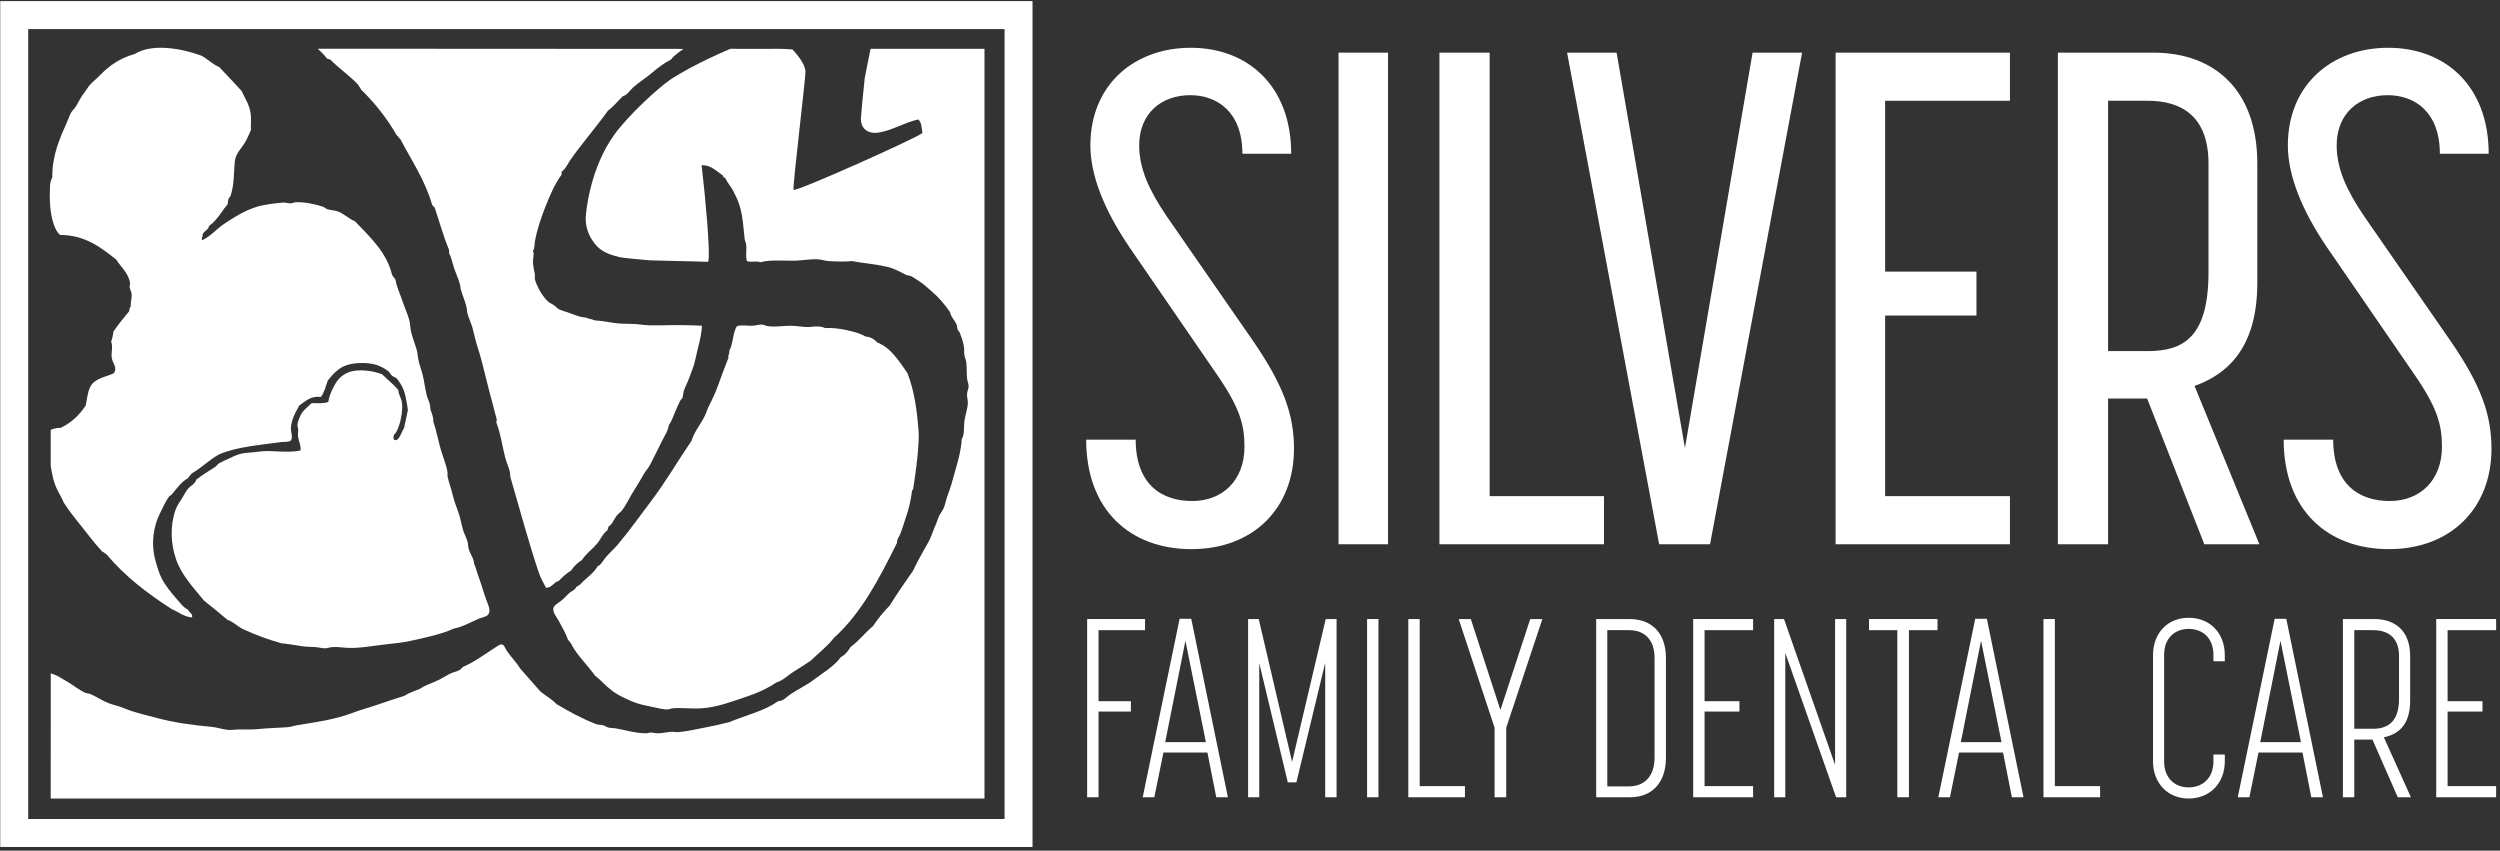
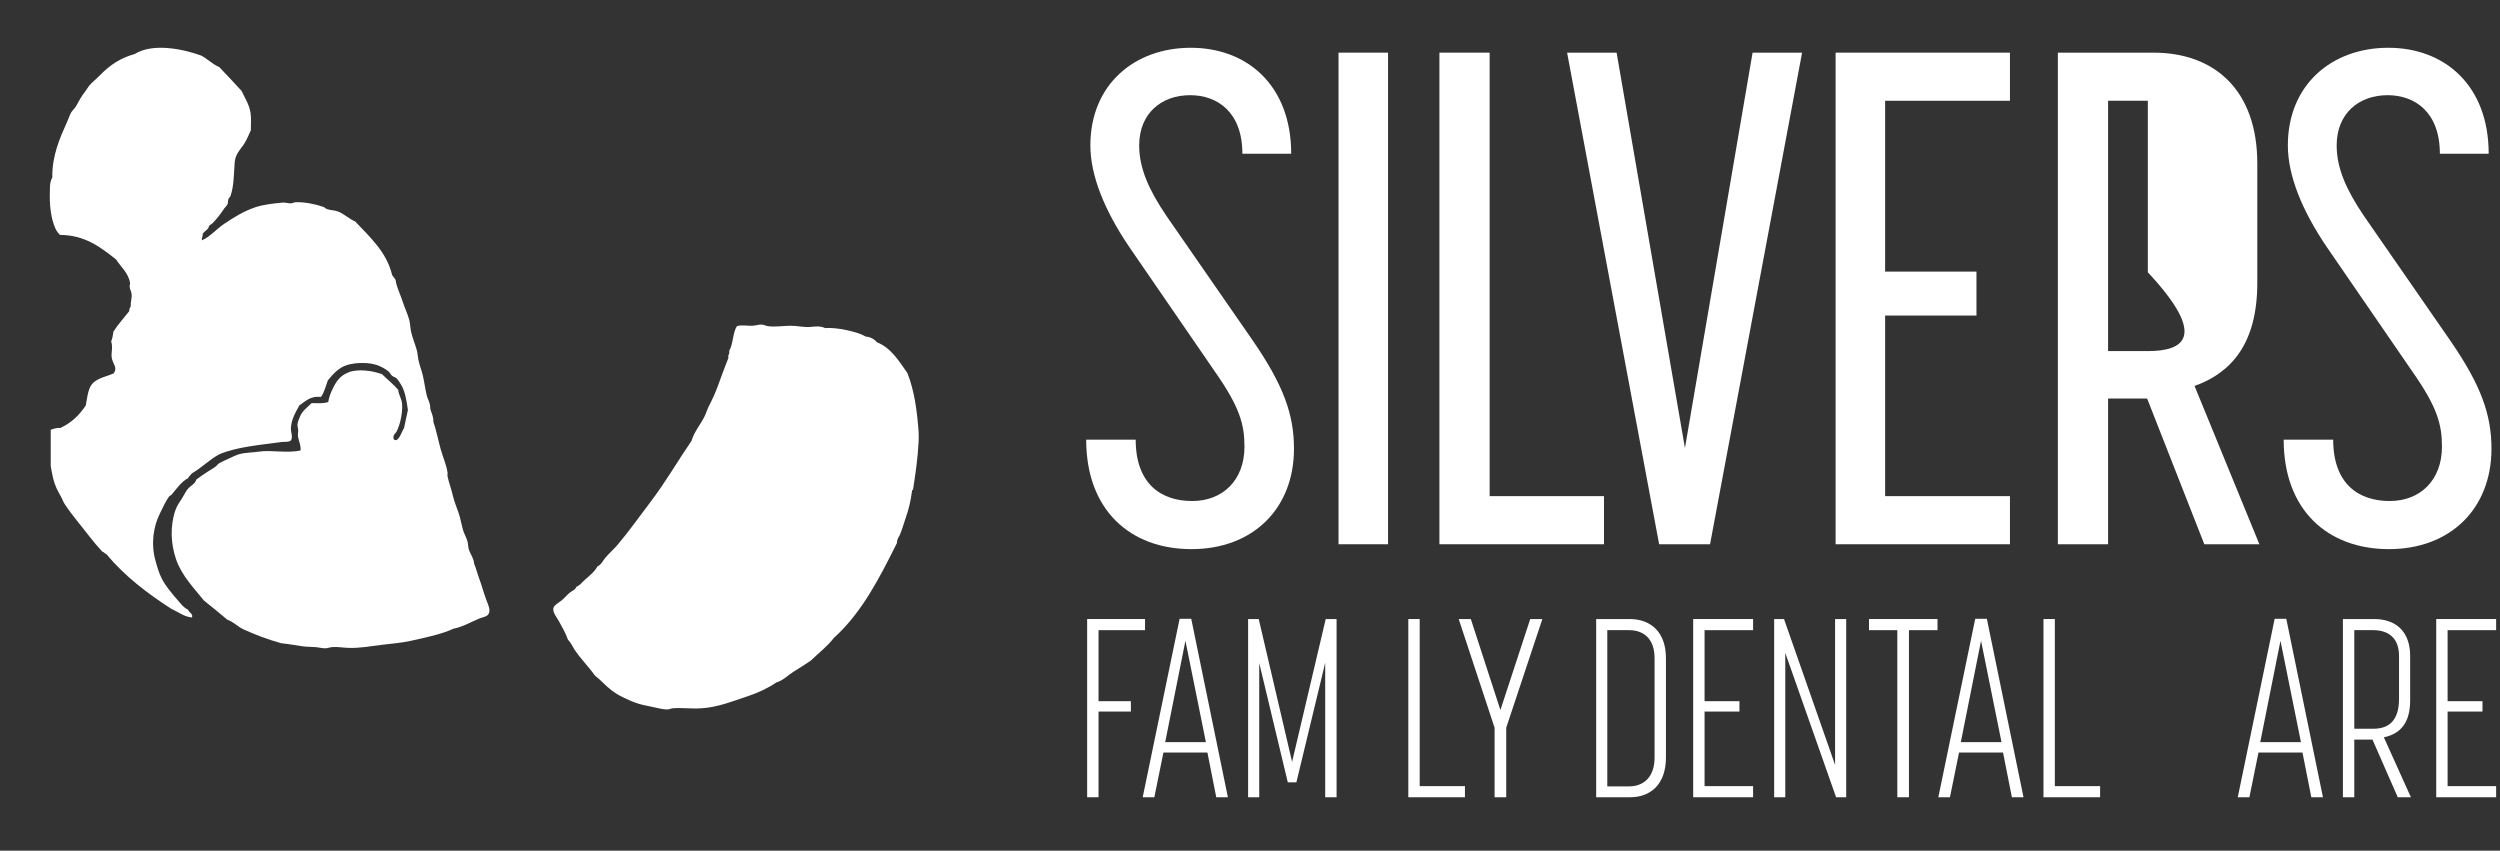
<svg xmlns="http://www.w3.org/2000/svg" width="626" height="213" viewBox="0 0 626 213" fill="none">
  <rect x="0" y="0" width="626" height="213" fill="#333333" stroke="none" />
  <g clip-path="url(#clip0_4_86)">
    <path fill-rule="evenodd" clip-rule="evenodd" d="M177.495 101.707C177.135 102.402 176.935 103.125 176.626 103.827C175.63 106.091 173.874 107.925 173.157 110.381C169.676 115.47 166.632 120.763 162.943 125.606C160.153 129.274 157.537 133 154.658 136.4C153.687 137.544 152.534 138.529 151.571 139.675C150.948 140.417 150.583 141.375 149.642 141.795C148.578 143.684 146.687 144.75 145.309 146.325C144.935 146.47 144.8 146.845 144.346 146.902C144.049 147.731 143.231 147.93 142.612 148.446C142.031 148.918 141.365 149.758 140.585 150.373C139.928 150.894 138.69 151.556 138.563 152.298C138.376 153.394 139.423 154.585 139.915 155.478C140.772 157.059 141.637 158.531 142.226 160.204C142.922 160.85 143.273 161.749 143.765 162.516C145.309 164.908 147.373 166.875 148.972 169.165C150.439 170.263 151.631 171.734 153.212 172.921C154.577 173.952 155.591 174.422 157.355 175.236C158.589 175.805 159.852 176.246 160.921 176.491C161.841 176.699 162.71 176.882 163.617 177.068C164.783 177.306 166.14 177.691 167.187 177.645C167.607 177.628 168.006 177.395 168.438 177.356C170.745 177.161 172.971 177.522 175.663 177.356C179.738 177.102 183.55 175.559 187.128 174.371C189.847 173.468 192.335 172.302 194.358 170.903C196.088 170.407 197.288 169.071 198.696 168.202C200.175 167.286 201.596 166.396 203.033 165.404C204.975 163.525 207.15 161.876 208.812 159.721C215.766 153.472 220.231 144.733 224.62 135.917C224.56 134.979 225.044 134.55 225.294 133.991C225.832 132.789 226.243 131.276 226.735 129.847C227.516 127.615 228.037 125.554 228.376 122.908C228.385 122.625 228.745 122.697 228.664 122.331C229.228 118.733 229.813 114.702 230.017 110.669C230.055 109.852 230.076 108.889 230.017 108.067C229.64 102.897 228.953 97.82 227.219 93.421C225.094 90.441 223.237 87.189 219.608 85.71C218.925 84.948 218.052 84.377 216.72 84.264C215.418 83.466 213.663 83.031 211.802 82.626C210.101 82.256 208.155 82.048 206.599 82.145C205.412 81.578 204.068 81.748 203.033 81.855C201.341 82.03 199.666 81.551 197.924 81.566C196.016 81.586 194.112 81.934 192.238 81.664C191.767 81.594 191.284 81.312 190.792 81.278C190.029 81.224 189.27 81.522 188.477 81.566C187.141 81.642 185.789 81.283 184.529 81.664C183.452 83.286 183.614 86.148 182.6 87.83C182.783 88.644 182.155 88.973 182.414 89.565C181.51 91.849 180.624 94.201 179.806 96.504C179.174 98.288 178.318 100.118 177.495 101.707Z" fill="white" />
-     <path fill-rule="evenodd" clip-rule="evenodd" d="M81.804 14.592C82.027 14.752 82.321 14.842 82.67 14.881C84.867 17.149 87.559 18.921 89.706 21.24C89.841 21.712 90.263 21.904 90.381 22.397C93.835 25.751 96.846 29.549 99.343 33.865C99.741 34.14 99.917 34.64 100.305 34.925C103.072 40.252 106.409 45.011 108.208 51.307C108.393 51.602 108.722 51.758 108.881 52.079C110.063 55.587 111.049 59.292 112.449 62.581V63.353C113.071 64.567 113.308 65.987 113.799 67.399C114.256 68.723 114.903 70.067 115.242 71.449C115.309 71.726 115.263 72.036 115.338 72.316C115.838 74.128 116.931 76.394 116.977 78.194C117.349 79.721 117.967 80.834 118.326 82.145C118.571 83.038 118.786 83.932 119 84.843C119.429 86.661 120.109 88.36 120.542 90.143C121.739 95.073 123.071 100.045 124.398 105.081C124.419 105.39 124.226 105.488 124.3 105.851C125.388 108.648 125.741 111.631 126.518 114.62C126.951 116.282 127.865 117.835 127.77 119.341C130.193 127.623 132.318 135.66 134.899 143.338C135.348 144.663 136.073 145.963 136.73 147.192C138.295 147.116 138.604 145.793 139.914 145.458C140.839 144.492 141.827 143.584 142.993 142.855C143.726 141.82 144.587 140.913 145.694 140.253C146.694 138.674 148.234 137.611 149.45 136.205C150.4 135.107 150.905 133.592 152.147 132.738C152.122 132.353 152.372 132.254 152.342 131.871C153.368 131.264 153.669 130.114 154.369 129.172C154.746 128.655 155.408 128.259 155.811 127.726C156.726 126.525 157.396 125.051 158.219 123.679C159.203 122.042 160.229 120.514 161.111 118.861C161.602 117.952 162.37 117.211 162.845 116.258C163.82 114.312 164.808 112.398 165.737 110.476C166.415 109.087 167.238 108.017 167.475 106.43C168.276 105.411 168.616 104.077 169.205 102.768C169.574 101.95 169.947 101.021 170.367 100.262C170.485 100.045 170.748 99.894 170.846 99.684C171.1 99.115 171.041 98.445 171.232 97.854C171.503 97.009 171.974 96.2 172.292 95.347C172.941 93.589 173.759 91.78 174.124 89.95C174.675 87.165 175.667 84.388 175.76 81.566C172.461 81.366 168.798 81.391 164.969 81.47C163.341 81.504 161.764 81.459 160.534 81.278C158.698 81.008 156.676 81.154 154.852 80.989C152.58 80.782 151.206 80.35 148.874 80.217C148.306 79.883 147.39 79.903 146.851 79.543C146.071 79.468 145.732 79.43 145.113 79.253C144.265 79.01 143.586 78.754 142.9 78.483C141.928 78.099 140.847 77.851 140.105 77.519C139.681 77.33 139.27 76.832 138.753 76.458C138.257 76.099 137.612 75.863 137.213 75.497C136.289 74.65 135.352 73.214 134.899 72.316C134.567 71.654 134.073 70.583 133.936 69.906C133.868 69.552 133.997 69.131 133.936 68.749C133.771 67.695 133.451 66.613 133.456 65.473C133.46 64.451 133.815 63.866 133.456 62.775C133.94 62.18 133.782 61.309 133.936 60.462C134.495 57.396 135.534 54.368 136.637 51.596C137.744 48.795 138.939 46.023 140.584 43.79C140.746 43.456 140.5 43.276 140.682 42.923C141.645 42.282 142.077 41.157 142.704 40.225C143.985 38.332 145.388 36.587 146.754 34.828C148.59 32.463 150.502 30.147 152.245 27.698C153.652 26.695 154.662 25.297 155.912 24.131C157.138 23.768 157.719 22.613 158.609 21.819C160.046 20.531 161.747 19.536 163.231 18.253C164.685 16.995 166.301 15.78 168.052 14.881C168.713 13.811 171.185 12.245 171.185 12.245L79.562 12.195C79.562 12.195 81.295 13.783 81.804 14.592Z" fill="white" />
-     <path fill-rule="evenodd" clip-rule="evenodd" d="M153.788 33.768C147.619 42.344 146.665 53.45 146.656 54.68C146.635 57.81 148.149 60.317 149.641 61.811C151.053 63.221 153.199 63.94 155.234 64.413C156.01 64.596 161.03 65.035 162.654 65.185C163.316 65.245 175.379 65.461 177.299 65.57C178.063 64.164 176.307 46.806 176.142 45.621C175.93 44.077 175.866 42.641 175.663 41.382C178.02 41.249 179.398 42.909 180.963 43.887C181.014 44.317 181.366 44.447 181.641 44.658C182.163 45.792 182.994 46.658 183.566 47.741C184.13 48.813 184.694 49.971 185.109 51.21C185.97 53.802 186.119 56.68 186.458 59.789C186.513 60.288 186.78 60.734 186.84 61.232C187.009 62.569 186.632 64.214 187.035 65.377C188.171 65.782 189.273 65.233 190.405 65.665C192.937 64.991 195.913 65.308 198.792 65.281C200.959 65.26 203.219 64.721 205.343 64.991C206.102 65.089 206.738 65.342 207.463 65.377C209.681 65.486 211.64 65.554 213.344 65.377C216.045 65.891 219.119 66.126 221.248 66.63C221.579 66.709 221.892 66.744 222.206 66.823C224.182 67.31 225.361 68.105 226.93 68.845C227.29 69.015 227.744 68.982 228.087 69.135C228.736 69.424 229.465 69.978 230.11 70.388C231.39 71.203 232.056 71.908 233.006 72.702C234.931 74.322 236.504 76.113 237.916 78.195C238.072 79.314 238.95 80.065 239.459 81.084C239.667 81.505 239.624 82.135 239.845 82.627C239.959 82.891 240.226 83.044 240.328 83.301C240.71 84.314 241.198 85.65 241.384 86.868C241.486 87.522 241.38 88.212 241.477 88.891C241.575 89.513 241.897 90.125 241.961 90.722C242.118 91.986 242.012 93.443 242.156 94.77C242.232 95.438 242.533 96.099 242.542 96.695C242.55 97.324 242.228 97.868 242.156 98.527C242.071 99.321 242.38 100.177 242.351 100.938C242.287 102.39 241.668 103.992 241.477 105.563C241.299 107.144 241.575 108.733 240.807 109.995C240.714 112.384 240.019 114.95 239.459 116.932C239.018 118.498 238.624 119.918 238.204 121.366C237.928 122.328 237.576 123.223 237.241 124.16C236.898 125.119 236.72 126.136 236.372 127.052C236.042 127.934 235.372 128.614 235.024 129.461C234.765 130.089 234.634 130.691 234.354 131.291C233.799 132.476 233.421 133.716 232.904 134.857C232.42 135.932 231.751 136.985 231.174 138.037C230.254 139.7 229.41 141.21 228.664 142.855C226.675 145.747 224.636 148.59 222.787 151.628C221.256 153.184 219.861 154.863 218.64 156.733C216.63 158.382 215.07 160.489 212.959 162.037C212.335 163.051 211.636 163.988 210.55 164.539C208.799 166.935 206.043 168.469 203.609 170.322C201.854 171.658 199.539 172.701 197.732 173.982C197.122 174.418 196.528 175.02 195.901 175.33C195.523 175.521 195.129 175.508 194.747 175.622C191.398 178.056 186.67 179.112 182.599 180.825C180.484 181.359 178.27 181.855 176.048 182.271C174.06 182.64 171.732 183.204 169.688 183.331C169.247 183.356 168.616 183.199 168.149 183.233C167.051 183.322 165.944 183.56 164.867 183.619C164.21 183.657 163.604 183.437 162.942 183.428C162.603 183.424 162.222 183.624 161.882 183.619C158.906 183.594 156.498 182.763 154.076 182.368C153.457 182.267 152.885 182.317 152.342 182.177C151.88 182.055 151.464 181.711 150.994 181.601C150.371 181.448 149.811 181.52 149.26 181.313C145.583 179.888 142.289 178.056 139.334 176.297C138.18 175.037 136.599 174.21 135.287 173.117C133.629 171.208 131.929 169.343 130.277 167.431C129.296 165.802 127.896 164.479 126.806 162.805C126.383 162.152 126.27 161.401 125.553 161.359C125.122 161.333 124.233 161.995 123.723 162.325C121.037 164.068 118.658 165.836 115.821 167.045C115.228 168.058 113.97 168.117 112.928 168.588C111.623 169.178 110.475 170.042 109.075 170.615C107.664 171.183 106.24 171.739 105.027 172.54C103.68 173.053 102.304 173.545 101.174 174.27C99.056 174.944 96.918 175.618 94.716 176.39C92.627 177.128 90.406 177.692 88.26 178.514C83.942 180.164 79.153 180.825 74.382 181.601C73.62 181.72 72.865 182.012 72.07 182.08C69.612 182.279 67.148 182.292 64.65 182.559C63.169 182.72 61.525 182.653 59.833 182.657C58.862 182.657 57.873 182.873 56.941 182.754C55.544 182.572 54.184 182.101 52.797 181.983C48.129 181.575 43.411 180.901 39.209 179.765C36.498 179.031 33.505 178.378 31.114 177.357C29.803 176.793 28.474 176.56 27.259 176.101C25.643 175.495 24.184 174.452 22.636 173.791C22.165 173.591 21.628 173.613 21.189 173.405C19.748 172.726 18.41 171.62 17.044 170.806C16.361 170.394 15.597 169.987 14.925 169.551C14.255 169.118 12.71 168.588 12.71 168.588L12.7 199.948H246.515V12.225H217.991C217.991 12.225 216.575 19.165 216.525 19.602C216.219 22.162 215.558 29.333 215.558 29.722C215.583 32.49 217.627 33.597 220.09 33.191C223.792 32.526 226.344 30.709 229.915 29.913C230.788 30.643 230.725 31.851 230.979 33.288C230.313 34.202 199.78 47.931 198.695 47.549C198.474 46.206 201.82 19.079 201.684 17.771C201.43 15.367 198.406 12.375 198.406 12.375C198.406 12.375 196.104 12.202 194.93 12.225C193 12.261 182.888 12.225 182.888 12.225C182.888 12.225 173.822 15.969 167.772 19.996C165.177 21.726 157.468 28.661 153.788 33.768Z" fill="white" />
    <path fill-rule="evenodd" clip-rule="evenodd" d="M15.022 58.823C21.381 58.84 25.341 62.046 29.091 64.99C30.239 66.839 32.197 68.375 32.561 70.869C32.605 71.178 32.425 71.502 32.464 71.834C32.527 72.395 32.86 72.977 32.947 73.567C33.096 74.616 32.657 75.522 32.752 76.652C32.573 77.02 32.322 77.313 32.366 77.905C31.045 79.602 29.596 81.174 28.416 83.012C28.279 83.94 28.145 84.717 27.838 85.518C28.372 87.034 27.701 88.461 28.032 89.854C28.341 91.164 29.515 92.194 28.416 93.516C26.124 94.509 23.567 94.78 22.539 96.983C21.948 98.244 21.814 99.766 21.477 101.513C19.873 103.958 17.818 105.949 15.022 107.199C14.345 106.968 12.699 107.621 12.699 107.621V116.685C12.699 116.685 13.037 118.738 13.287 119.727C13.778 121.672 14.379 122.801 15.213 124.256C15.579 124.892 15.808 125.622 16.177 126.184C17.191 127.726 18.415 129.351 19.455 130.617C21.586 133.218 23.466 135.854 25.621 138.134C26.073 138.26 26.269 138.642 26.682 138.809C31.224 144.254 36.883 148.587 42.967 152.492C44.603 153.2 46.174 154.487 48.076 154.612C48.404 153.666 47.305 153.421 47.111 152.687C45.874 152.091 45.24 151.118 44.412 150.177C43.053 148.64 41.397 146.617 40.559 144.976C39.797 143.49 39.411 142.116 38.919 140.348C37.719 136.032 38.468 131.672 40.077 128.498C40.858 126.954 41.452 125.507 42.389 124.256C42.504 124.103 42.802 124.074 42.967 123.871C44.186 122.379 45.583 120.455 47.111 119.727C47.272 119.214 47.764 119.03 47.978 118.571C50.485 117.157 52.36 115.116 54.918 113.752C59.335 111.874 65.198 111.409 70.623 110.669C71.357 110.57 72.19 110.799 72.842 110.284C73.409 109.509 72.811 108.227 72.842 107.295C72.917 104.962 74.101 103.092 74.961 101.513C76.506 100.483 77.728 99.08 80.359 99.392C81.207 98.282 81.56 96.677 82.093 95.249C83.298 93.769 84.784 92.05 86.911 91.396C89.099 90.722 92.374 90.726 94.331 91.396C95.324 91.735 96.578 92.369 97.318 93.034C97.64 93.323 97.828 93.791 98.185 94.094C98.531 94.385 99.027 94.457 99.344 94.77C99.619 95.042 100.011 95.663 100.305 96.118C101.476 97.928 101.79 100.285 102.136 102.671C101.836 104.177 101.541 105.575 101.174 107.199C100.654 107.863 99.934 110.542 98.86 110.186C98.318 110.006 98.579 109.089 98.571 109.128C98.662 108.714 99.07 108.481 99.246 108.164C100.196 106.439 100.839 103.337 100.692 101.225C100.585 99.729 99.811 98.922 99.727 97.658C98.527 96.193 96.996 95.058 95.679 93.708C93.179 92.772 89.527 92.323 87.298 93.226C85.216 94.069 84.318 95.274 83.345 97.273C82.78 98.433 82.451 99.232 82.189 100.649C81.026 101.112 79.352 100.942 78.045 100.937C77.105 101.865 75.876 102.727 75.25 104.019C74.978 104.584 74.539 105.601 74.48 106.332C74.444 106.769 74.69 107.295 74.673 107.778C74.641 108.651 74.515 108.913 74.673 109.608C74.915 110.68 75.404 111.71 75.25 112.79C71.848 113.559 67.867 112.625 64.94 113.078C63.225 113.342 61.281 113.301 59.832 113.752C59.061 113.992 58.119 114.429 57.326 114.813C56.524 115.199 55.592 115.588 54.918 115.968C54.502 116.202 54.249 116.675 53.857 116.931C52.257 117.985 50.569 118.957 49.137 120.113C48.876 121.132 47.89 121.528 47.207 122.233C46.583 122.881 46.181 123.811 45.666 124.642C44.961 125.777 44.346 126.535 43.932 127.726C42.536 131.738 42.755 136.242 44.124 140.158C45.56 144.264 48.804 147.527 51.062 150.372C53.036 151.966 55.018 153.546 56.941 155.189C58.437 155.685 59.554 156.946 60.988 157.599C63.946 158.941 67.016 160.119 70.432 161.07C72.321 161.252 74.038 161.587 75.828 161.841C76.902 161.994 77.933 161.935 79.009 162.036C79.959 162.117 80.734 162.376 81.609 162.325C82.102 162.291 82.595 162.079 83.154 162.036C84.482 161.922 85.826 162.172 87.103 162.223C90.039 162.354 92.797 161.799 95.679 161.456C98.197 161.155 100.549 160.968 102.715 160.493C106.495 159.653 110.646 158.803 113.604 157.406C115.766 157.018 118.039 155.698 119.965 154.9C120.71 154.595 121.614 154.468 122.084 154.036C123.074 153.115 122.29 151.597 121.796 150.279C121.101 148.413 120.614 146.53 119.965 144.783C119.467 143.444 119.157 142.129 118.712 141.12C118.648 139.768 117.725 138.729 117.362 137.46C117.192 136.867 117.232 136.225 117.074 135.628C116.8 134.61 116.217 133.664 115.917 132.641C115.601 131.557 115.398 130.366 115.147 129.46C114.654 127.684 113.83 125.986 113.412 124.16C112.981 122.28 112.399 120.922 112.063 119.246C111.999 118.931 112.111 118.607 112.063 118.282C111.79 116.459 110.892 114.419 110.329 112.403C109.759 110.379 109.171 107.441 108.497 105.563C108.593 104.368 108.029 103.399 107.823 102.671C107.694 102.219 107.751 101.736 107.631 101.225C107.455 100.481 107.054 99.782 106.859 99.009C106.427 97.285 106.24 95.428 105.798 93.708C105.47 92.43 104.962 91.21 104.739 89.95C104.55 88.878 104.574 88.411 104.352 87.637C103.87 85.945 103.207 84.407 102.906 82.914C102.708 81.919 102.709 80.882 102.427 79.928C101.978 78.415 101.282 76.94 100.787 75.399C100.215 73.611 99.309 71.938 99.052 70.099C98.82 69.625 98.433 69.304 98.185 68.845C96.799 63.062 92.564 59.312 88.935 55.45C87.438 54.837 86.085 53.482 84.598 52.944C83.78 52.649 82.813 52.665 81.901 52.366C81.554 52.254 81.293 51.909 80.935 51.79C78.865 51.085 76.186 50.564 74.094 50.632C73.644 50.646 73.272 50.893 72.842 50.921C72.199 50.962 71.489 50.669 70.817 50.73C68.494 50.931 65.865 51.249 63.975 51.885C60.926 52.909 58.591 54.419 56.17 56.028C54.177 57.354 52.672 59.243 50.58 60.172C50.45 59.43 50.831 59.201 50.773 58.534C51.128 57.982 51.781 57.618 52.123 57.184C52.255 57.016 52.245 56.69 52.411 56.511C52.637 56.266 53.019 56.102 53.278 55.836C54.445 54.638 55.251 53.525 56.17 52.174C56.401 51.833 56.785 51.545 56.941 51.209C57.127 50.811 57.037 50.206 57.229 49.765C57.345 49.499 57.623 49.343 57.713 49.09C58.617 46.507 58.528 43.586 58.771 40.609C58.95 38.433 60.393 37.258 61.276 35.791C61.947 34.682 62.287 33.713 62.819 32.612C62.785 31.109 62.97 29.677 62.722 28.178C62.379 26.092 61.241 24.423 60.505 22.782C58.67 20.763 56.788 18.789 54.918 16.806C53.179 16.073 52.009 14.769 50.389 13.917C45.604 12.185 38.201 10.738 33.716 13.532C30.075 14.534 27.407 16.399 25.139 18.735C24.22 19.683 23.149 20.53 22.441 21.335C22.048 21.785 21.72 22.432 21.284 22.975C20.386 24.097 19.777 25.264 19.068 26.541C18.721 27.164 18.133 27.629 17.816 28.178C17.481 28.758 17.194 29.634 16.852 30.395C14.974 34.582 13.024 38.951 13.093 44.465C12.705 45.103 12.552 45.899 12.515 46.682C12.357 50.058 12.51 53.463 13.479 56.223C13.905 57.43 14.306 58.167 15.022 58.823Z" fill="white" />
    <path d="M298.346 137.503C313.712 137.503 324.013 127.376 324.013 112.36C324.013 103.804 321.394 96.471 313.712 85.296L292.061 54.042C287.695 47.581 285.251 42.169 285.251 36.407C285.251 28.375 290.838 23.835 297.997 23.835C304.807 23.835 311.093 28.026 311.093 38.502H323.315C323.315 21.39 312.315 11.962 298.172 11.962C284.029 11.962 273.029 21.216 273.029 36.407C273.029 43.915 276.521 52.645 282.806 61.899L304.283 93.153C310.394 101.884 311.616 106.249 311.616 111.836C311.616 120.217 306.204 125.455 298.521 125.455C290.838 125.455 284.378 121.265 284.378 110.09H271.981C271.981 127.725 282.981 137.503 298.346 137.503Z" fill="white" />
    <path d="M335.169 136.281H347.566V13.184H335.169V136.281Z" fill="white" />
    <path d="M360.432 136.281H401.639V124.233H373.004V13.184H360.432V136.281Z" fill="white" />
    <path d="M415.449 136.281H428.196L451.243 13.184H438.846L421.91 112.185L404.798 13.184H392.401L415.449 136.281Z" fill="white" />
    <path d="M459.637 136.281H503.288V124.233H472.034V79.01H494.907V68.01H472.034V25.232H503.288V13.184H459.637V136.281Z" fill="white" />
-     <path d="M515.292 136.281H527.864V99.788H537.642L551.959 136.281H565.753L549.515 96.645C558.769 93.328 565.229 85.995 565.229 70.804V40.946C565.229 22.613 554.579 13.184 539.213 13.184H515.292V136.281ZM527.864 87.915V25.232H537.816C546.197 25.232 553.007 29.073 553.007 40.946V68.185C553.007 84.423 546.721 87.915 537.816 87.915H527.864Z" fill="white" />
+     <path d="M515.292 136.281H527.864V99.788H537.642L551.959 136.281H565.753L549.515 96.645C558.769 93.328 565.229 85.995 565.229 70.804V40.946C565.229 22.613 554.579 13.184 539.213 13.184H515.292V136.281ZM527.864 87.915V25.232H537.816V68.185C553.007 84.423 546.721 87.915 537.816 87.915H527.864Z" fill="white" />
    <path d="M598.197 137.503C613.562 137.503 623.864 127.376 623.864 112.36C623.864 103.804 621.245 96.471 613.562 85.296L591.911 54.042C587.546 47.581 585.102 42.169 585.102 36.407C585.102 28.375 590.689 23.835 597.848 23.835C604.658 23.835 610.943 28.026 610.943 38.502H623.166C623.166 21.39 612.166 11.962 598.023 11.962C583.879 11.962 572.879 21.216 572.879 36.407C572.879 43.915 576.371 52.645 582.657 61.899L604.134 93.153C610.245 101.884 611.467 106.249 611.467 111.836C611.467 120.217 606.054 125.455 598.372 125.455C590.689 125.455 584.229 121.265 584.229 110.09H571.832C571.832 127.725 582.832 137.503 598.197 137.503Z" fill="white" />
    <path d="M272.223 199.631H275.072V178.174H283.174V175.579H275.072V157.792H286.718V155.007H272.223V199.631Z" fill="white" />
    <path d="M286.134 199.631H289.045L291.324 188.428H302.337L304.553 199.631H307.464L298.286 154.944H295.375L286.134 199.631ZM291.767 185.833L296.831 160.451L301.958 185.833H291.767Z" fill="white" />
    <path d="M312.527 199.631H315.312V166.021L322.464 195.897H324.616L331.832 165.958V199.631H334.68V155.007H331.959L323.54 190.77L315.185 155.007H312.527V199.631Z" fill="white" />
-     <path d="M342.319 199.631H345.167V155.007H342.319V199.631Z" fill="white" />
    <path d="M352.642 199.631H366.82V196.846H355.49V155.007H352.642V199.631Z" fill="white" />
    <path d="M374.245 199.631H377.157V182.225L386.208 155.007H383.17L375.701 177.794L368.295 155.007H365.257L374.245 182.225V199.631Z" fill="white" />
    <path d="M399.683 199.631H408.164C413.481 199.631 417.152 196.213 417.152 189.694V164.818C417.152 158.362 413.481 155.071 408.164 155.007H399.683V199.631ZM402.468 196.91V157.792H407.911C411.519 157.792 414.304 159.881 414.304 164.818V189.694C414.304 194.631 411.519 196.91 407.911 196.91H402.468Z" fill="white" />
    <path d="M423.974 199.631H438.975V196.846H426.822V178.174H435.557V175.579H426.822V157.792H438.975V155.007H423.974V199.631Z" fill="white" />
    <path d="M444.25 199.631H447.035V163.489L459.757 199.631H462.289V155.007H459.504V191.529L446.718 155.007H444.25V199.631Z" fill="white" />
    <path d="M475.089 199.631H478.001V157.792H485.153V155.007H468V157.792H475.089V199.631Z" fill="white" />
    <path d="M485.356 199.631H488.268L490.546 188.428H501.56L503.775 199.631H506.687L497.509 154.944H494.597L485.356 199.631ZM490.989 185.833L496.053 160.451L501.18 185.833H490.989Z" fill="white" />
    <path d="M511.686 199.631H525.864V196.846H514.534V155.007H511.686V199.631Z" fill="white" />
-     <path d="M548.039 199.948C553.356 199.948 557.091 196.087 557.091 190.643V188.934H554.242V190.706C554.242 194.757 551.584 197.163 548.039 197.163C544.495 197.163 541.899 194.757 541.899 190.706V163.932C541.899 159.881 544.495 157.476 548.039 157.476C551.647 157.476 554.242 159.881 554.242 163.932V165.578H557.091V164.059C557.091 158.489 553.356 154.691 548.039 154.691C542.786 154.691 539.114 158.489 539.114 164.059V190.643C539.114 196.087 542.786 199.948 548.039 199.948Z" fill="white" />
    <path d="M560.335 199.631H563.247L565.525 188.428H576.539L578.754 199.631H581.666L572.488 154.944H569.576L560.335 199.631ZM565.968 185.833L571.032 160.451L576.159 185.833H565.968Z" fill="white" />
    <path d="M586.665 199.631H589.513V185.2H594.07L600.4 199.631H603.691L596.919 184.63C600.717 183.807 603.502 181.402 603.502 175.389V164.249C603.502 158.046 599.83 155.007 594.513 155.007H586.665V199.631ZM589.513 182.478V157.792H594.26C597.995 157.792 600.717 159.691 600.717 164.249V174.946C600.717 180.516 598.121 182.478 594.26 182.478H589.513Z" fill="white" />
    <path d="M610.03 199.631H625.031V196.846H612.878V178.174H621.613V175.579H612.878V157.792H625.031V155.007H610.03V199.631Z" fill="white" />
-     <rect x="3.56" y="3.78" width="251.485" height="204.799" stroke="white" stroke-width="7" />
  </g>
  <defs>
    <clipPath id="clip0_4_86">
      <rect width="626" height="213" fill="white" />
    </clipPath>
  </defs>
</svg>